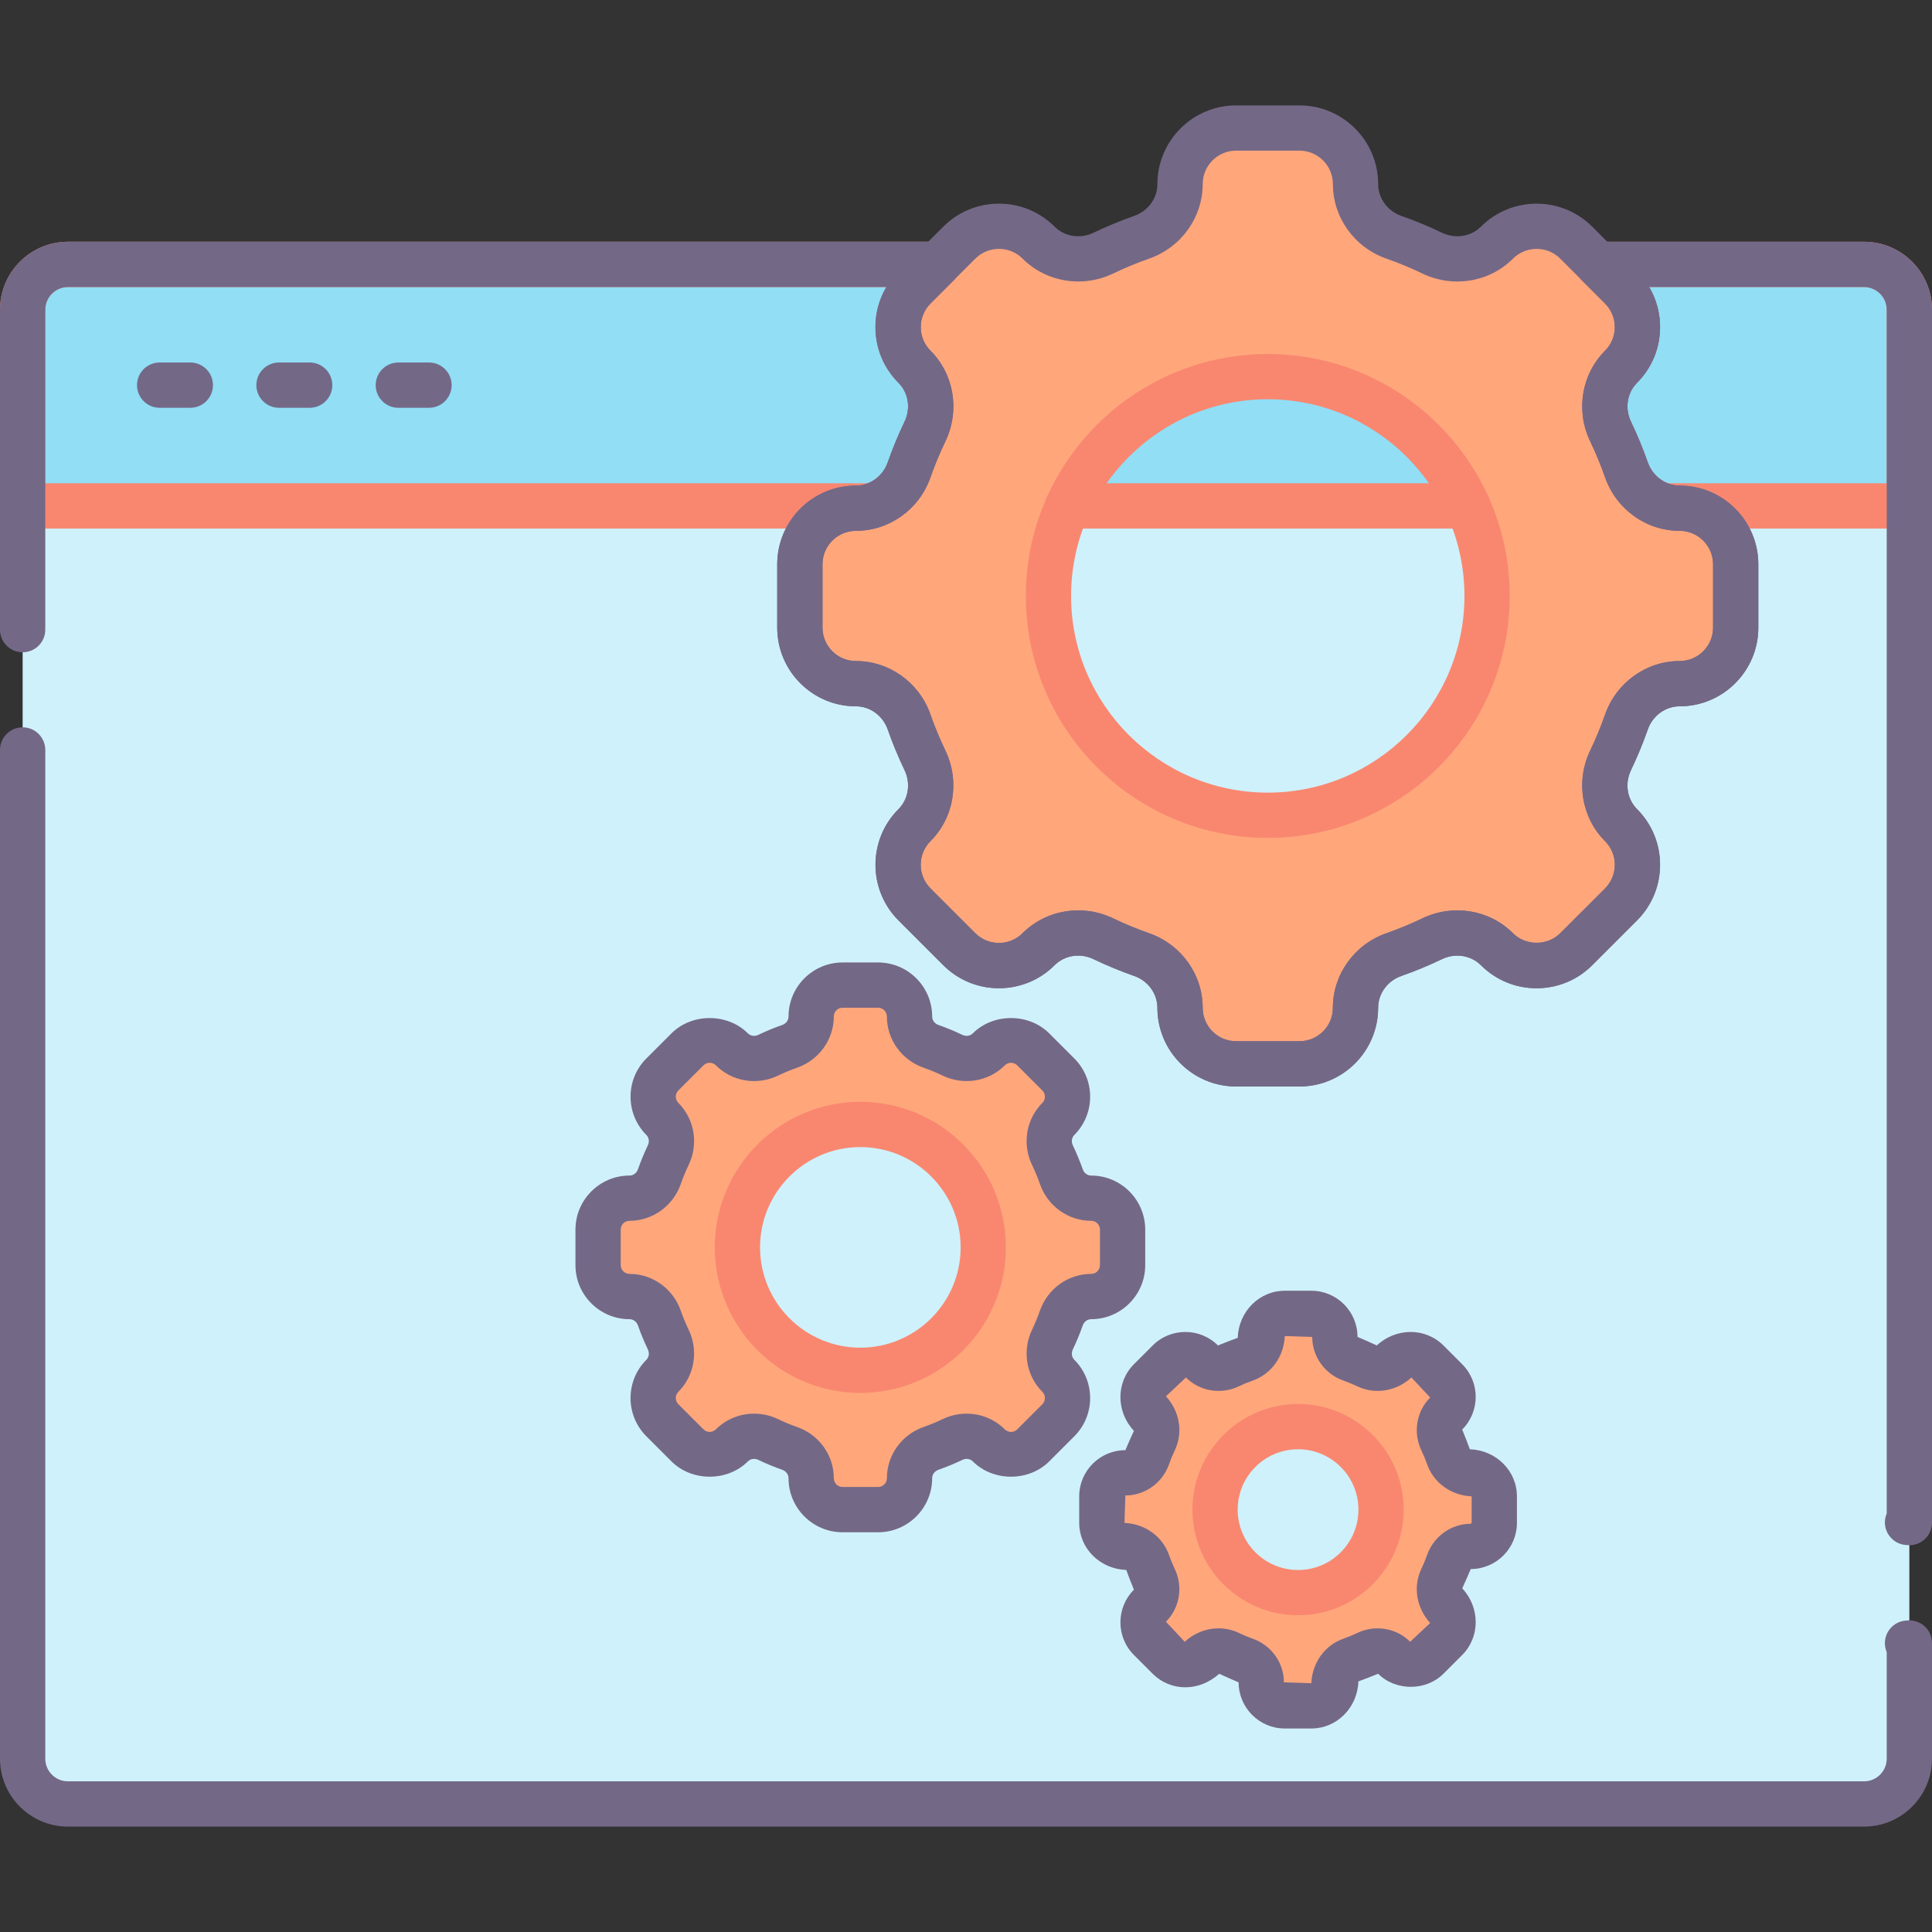
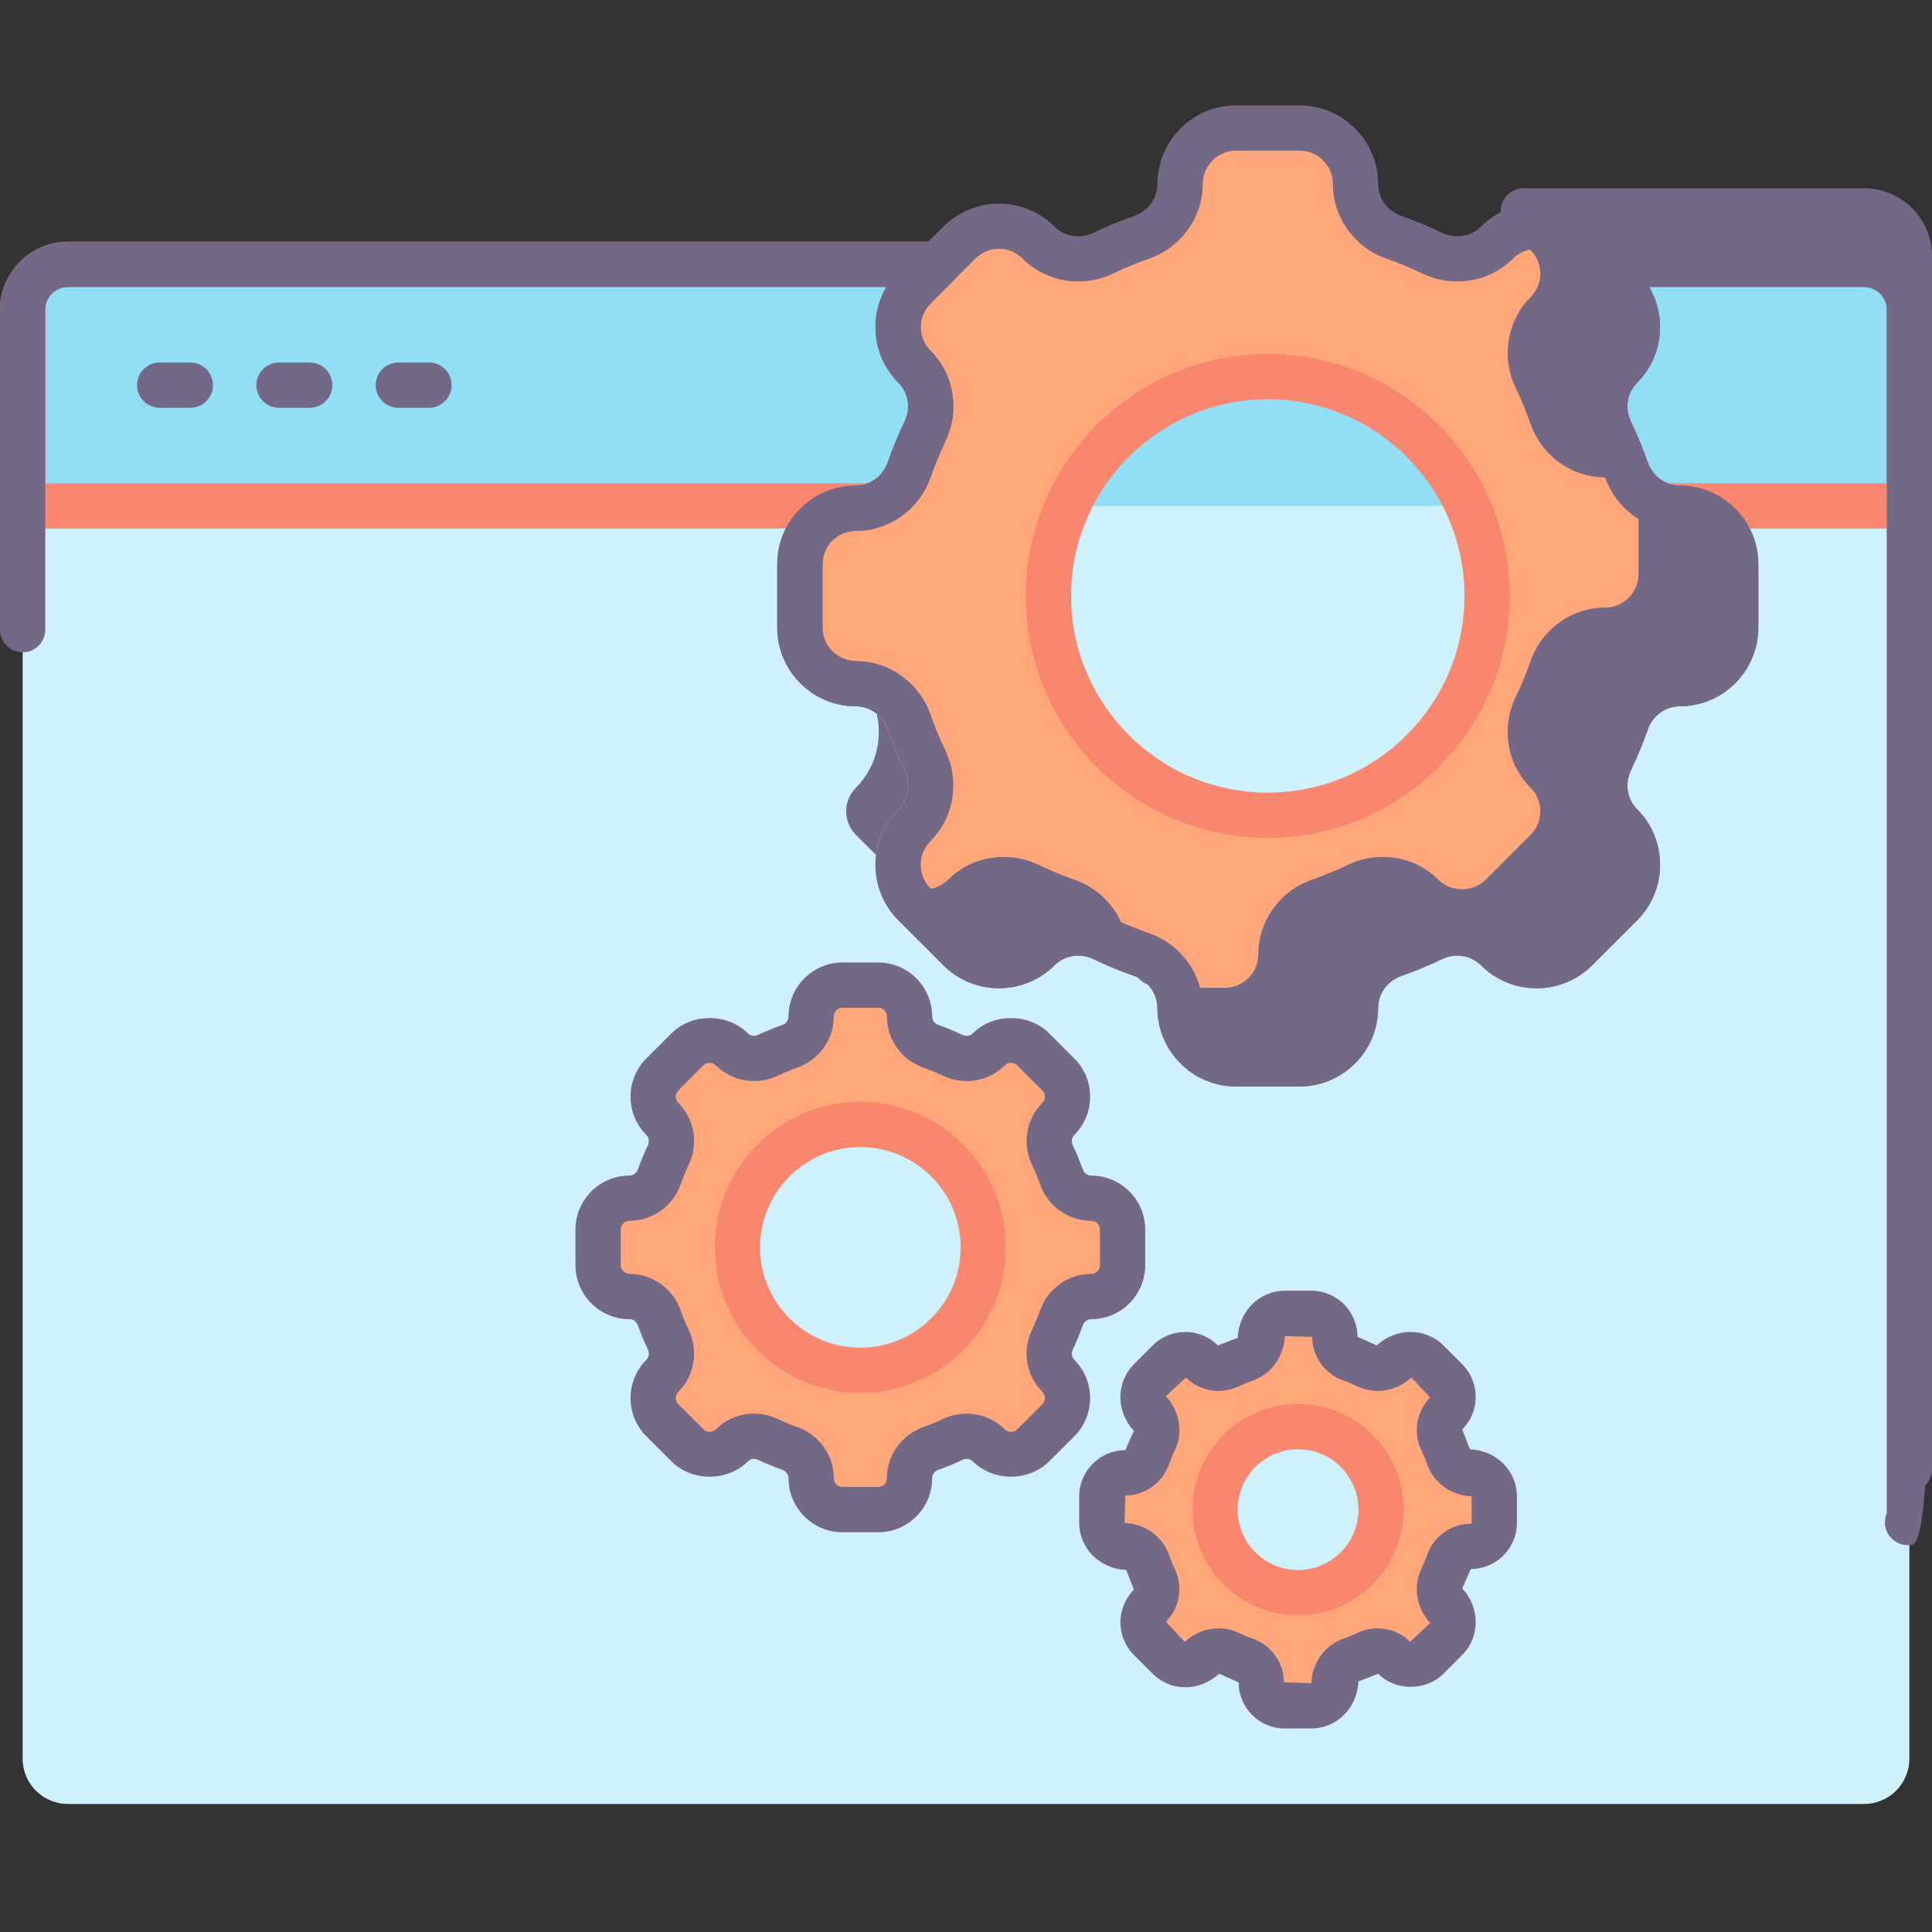
<svg xmlns="http://www.w3.org/2000/svg" version="1.1" id="SEO_Icons" x="0px" y="0px" viewBox="0 0 128 128" style="enable-background:new 0 0 128 128;" xml:space="preserve">
  <rect x="0" y="0" width="128" height="128" fill="#333333" stroke="none" />
  <style type="text/css">
	.st0{fill:#746887;}
	.st1{fill:#91DEF5;}
	.st2{fill:#CFF1FB;}
	.st3{fill:#F6F7F7;}
	.st4{fill:#E9EAEB;}
	.st5{fill:#FFBC99;}
	.st6{fill:#FFA77B;}
	.st7{fill:#F98770;}
	.st8{fill:#DBDCDE;}
	.st9{fill:#F2D1A5;}
	.st10{fill:#F2BB88;}
	.st11{fill:#9D9BE6;}
	.st12{fill:#B7B7B7;}
	.st13{fill:#777777;}
	.st14{fill:#CCD3DD;}
	.st15{fill:#B0BACC;}
	.st16{fill:#C6BBD3;}
	.st17{fill:#B2A7BF;}
	.st18{fill:#FFCBBE;}
	.st19{fill:#FFDDCF;}
	.st20{fill:#968AA0;}
</style>
  <g>
    <g>
      <path class="st2" d="M123.5,17.517h-17.63l-1.44-1.44c-1.45-1.45-3.8-1.45-5.25,0c-0.71,0.71-1.66,1.08-2.63,1.08    c-0.56,0-1.13-0.13-1.66-0.38c-0.83-0.4-1.68-0.75-2.55-1.06c-1.5-0.53-2.53-1.92-2.53-3.52c0-1.02-0.42-1.95-1.09-2.62    c-0.68-0.68-1.6-1.09-2.63-1.09h-4.2c-2.05,0-3.71,1.66-3.71,3.71c0,0.8-0.26,1.55-0.7,2.16c-0.45,0.62-1.08,1.1-1.84,1.36    c-0.87,0.31-1.72,0.66-2.54,1.06c-1.44,0.69-3.16,0.43-4.29-0.7c-0.73-0.72-1.67-1.09-2.63-1.09c-0.94,0-1.9,0.37-2.62,1.09    l-1.44,1.44H4.5c-1.657,0-3,1.343-3,3v96c0,1.657,1.343,3,3,3h119c1.657,0,3-1.343,3-3v-96    C126.5,18.86,125.157,17.517,123.5,17.517z" />
    </g>
    <g>
      <path class="st1" d="M123.5,17.517h-17.63l-1.44-1.44c-1.45-1.45-3.8-1.45-5.25,0c-0.71,0.71-1.66,1.08-2.63,1.08    c-0.56,0-1.13-0.13-1.66-0.38c-0.83-0.4-1.68-0.75-2.55-1.06c-1.5-0.53-2.53-1.92-2.53-3.52c0-1.02-0.42-1.95-1.09-2.62    c-0.68-0.68-1.6-1.09-2.63-1.09h-4.2c-2.05,0-3.71,1.66-3.71,3.71c0,0.8-0.26,1.55-0.7,2.16c-0.45,0.62-1.08,1.1-1.84,1.36    c-0.87,0.31-1.72,0.66-2.54,1.06c-1.44,0.69-3.16,0.43-4.29-0.7c-0.73-0.72-1.67-1.09-2.63-1.09c-0.94,0-1.9,0.37-2.62,1.09    l-1.44,1.44H4.5c-1.657,0-3,1.343-3,3v13h125v-13C126.5,18.86,125.157,17.517,123.5,17.517z" />
    </g>
    <g>
      <path class="st6" d="M72.29,79.387c-0.89,0-1.67-0.58-1.97-1.43c-0.17-0.48-0.37-0.96-0.59-1.42c-0.39-0.81-0.25-1.77,0.39-2.41    c0.4-0.41,0.61-0.94,0.61-1.47c0-0.53-0.21-1.06-0.61-1.47l-1.67-1.66c-0.81-0.82-2.13-0.82-2.94,0c-0.4,0.4-0.93,0.6-1.47,0.6    c-0.32,0-0.63-0.07-0.93-0.21c-0.47-0.23-0.94-0.42-1.43-0.59c-0.84-0.3-1.42-1.08-1.42-1.98c0-0.57-0.23-1.09-0.61-1.47    c-0.37-0.38-0.89-0.61-1.47-0.61h-2.36c-1.15,0-2.08,0.93-2.08,2.08c0,0.9-0.58,1.68-1.42,1.98c-0.49,0.17-0.96,0.36-1.43,0.59    c-0.8,0.38-1.77,0.24-2.4-0.39c-0.41-0.41-0.94-0.61-1.47-0.61c-0.53,0-1.06,0.2-1.47,0.61l-1.67,1.66    c-0.81,0.81-0.81,2.13,0,2.94c0.4,0.4,0.61,0.93,0.61,1.47c0,0.32-0.07,0.64-0.22,0.94c-0.22,0.46-0.42,0.94-0.59,1.42    c-0.3,0.85-1.08,1.43-1.97,1.43c-0.57,0-1.1,0.23-1.48,0.61c-0.37,0.38-0.61,0.9-0.61,1.47v2.35c0,1.15,0.94,2.08,2.09,2.08    c0.89,0,1.67,0.58,1.97,1.43c0.17,0.48,0.37,0.96,0.59,1.42c0.39,0.81,0.25,1.77-0.39,2.41c-0.4,0.4-0.61,0.94-0.61,1.47    s0.21,1.07,0.61,1.47l1.67,1.66c0.81,0.82,2.13,0.82,2.94,0c0.4-0.4,0.93-0.6,1.47-0.6c0.32,0,0.63,0.07,0.93,0.21    c0.47,0.23,0.94,0.42,1.43,0.59c0.84,0.3,1.42,1.08,1.42,1.98c0,0.58,0.23,1.1,0.61,1.47c0.37,0.38,0.89,0.61,1.47,0.61h2.36    c1.15,0,2.08-0.93,2.08-2.08c0-0.9,0.58-1.68,1.42-1.98c0.49-0.17,0.96-0.36,1.43-0.59c0.8-0.38,1.77-0.24,2.4,0.39    c0.41,0.41,0.94,0.62,1.47,0.62c0.53,0,1.06-0.21,1.47-0.62l1.67-1.66c0.81-0.81,0.81-2.13,0-2.94c-0.4-0.4-0.61-0.93-0.61-1.47    c0-0.32,0.07-0.64,0.22-0.94c0.22-0.46,0.42-0.94,0.59-1.42c0.3-0.85,1.08-1.43,1.97-1.43c0.57,0,1.09-0.23,1.47-0.61    c0.38-0.37,0.61-0.89,0.61-1.47v-2.35C74.37,80.317,73.44,79.387,72.29,79.387z M57,90.787c-4.5,0-8.14-3.65-8.14-8.15    c0-4.49,3.64-8.14,8.14-8.14s8.14,3.65,8.14,8.14C65.14,87.137,61.5,90.787,57,90.787z" />
    </g>
    <g>
      <path class="st6" d="M97.44,97.577c-0.67,0-1.25-0.43-1.47-1.06c-0.13-0.37-0.28-0.72-0.45-1.07c-0.29-0.6-0.18-1.32,0.29-1.8    c0.31-0.31,0.46-0.7,0.46-1.1c0-0.4-0.15-0.79-0.46-1.1l-1.24-1.24c-0.61-0.61-1.59-0.61-2.2,0c-0.3,0.3-0.7,0.45-1.1,0.45    c-0.24,0-0.48-0.05-0.7-0.16c-0.35-0.17-0.7-0.32-1.07-0.45c-0.63-0.22-1.06-0.8-1.06-1.47c0-0.86-0.7-1.56-1.56-1.56h-1.76    c-0.86,0-1.56,0.7-1.56,1.56c0,0.67-0.43,1.25-1.06,1.47c-0.37,0.13-0.72,0.28-1.07,0.45c-0.6,0.29-1.32,0.18-1.8-0.29    c-0.31-0.31-0.7-0.46-1.1-0.46c-0.4,0-0.79,0.15-1.1,0.46l-1.24,1.24c-0.61,0.61-0.61,1.59,0,2.2c0.3,0.3,0.45,0.7,0.45,1.1    c0,0.24-0.05,0.48-0.16,0.7c-0.17,0.35-0.32,0.7-0.45,1.07c-0.22,0.63-0.8,1.06-1.47,1.06c-0.86,0-1.56,0.7-1.56,1.56v1.76    c0,0.86,0.7,1.56,1.56,1.56c0.67,0,1.25,0.43,1.47,1.06c0.13,0.37,0.28,0.72,0.45,1.07c0.29,0.6,0.18,1.32-0.29,1.8    c-0.31,0.31-0.46,0.7-0.46,1.1c0,0.4,0.15,0.79,0.46,1.1l1.24,1.24c0.61,0.61,1.59,0.61,2.2,0c0.3-0.3,0.7-0.45,1.1-0.45    c0.24,0,0.48,0.05,0.7,0.16c0.35,0.17,0.7,0.32,1.07,0.45c0.63,0.22,1.06,0.8,1.06,1.47c0,0.86,0.7,1.56,1.56,1.56h1.76    c0.86,0,1.56-0.7,1.56-1.56c0-0.67,0.43-1.25,1.06-1.47c0.37-0.13,0.72-0.28,1.07-0.45c0.6-0.29,1.32-0.18,1.8,0.29    c0.31,0.31,0.7,0.46,1.1,0.46c0.4,0,0.79-0.15,1.1-0.46l1.24-1.24c0.61-0.61,0.61-1.59,0-2.2c-0.3-0.3-0.45-0.7-0.45-1.1    c0-0.24,0.05-0.48,0.16-0.7c0.17-0.35,0.32-0.7,0.45-1.07c0.22-0.63,0.8-1.06,1.47-1.06c0.86,0,1.56-0.7,1.56-1.56v-1.76    C99,98.277,98.3,97.577,97.44,97.577z M86,105.517c-3.04,0-5.5-2.46-5.5-5.5c0-3.04,2.46-5.5,5.5-5.5s5.5,2.46,5.5,5.5    C91.5,103.057,89.04,105.517,86,105.517z" />
    </g>
    <g>
      <path class="st6" d="M111.28,33.667c-0.8,0-1.55-0.26-2.16-0.7c-0.62-0.45-1.1-1.09-1.36-1.84c-0.31-0.87-0.66-1.71-1.06-2.54    c-0.69-1.44-0.43-3.16,0.7-4.29c0.72-0.72,1.09-1.68,1.09-2.62c0-0.96-0.37-1.9-1.09-2.63l-2.97-2.97c-1.45-1.45-3.8-1.45-5.25,0    c-0.71,0.71-1.66,1.08-2.63,1.08c-0.56,0-1.13-0.13-1.66-0.38c-0.83-0.4-1.68-0.75-2.55-1.06c-1.5-0.53-2.53-1.92-2.53-3.52    c0-1.02-0.42-1.95-1.09-2.62c-0.68-0.68-1.6-1.09-2.63-1.09h-4.2c-2.05,0-3.71,1.66-3.71,3.71c0,0.8-0.26,1.55-0.7,2.16    c-0.45,0.62-1.08,1.1-1.84,1.36c-0.87,0.31-1.72,0.66-2.54,1.06c-1.44,0.69-3.16,0.43-4.29-0.7c-0.73-0.72-1.67-1.09-2.63-1.09    c-0.94,0-1.9,0.37-2.62,1.09l-2.97,2.97c-1.45,1.45-1.45,3.8,0,5.25c0.71,0.71,1.07,1.65,1.07,2.61c0,0.57-0.12,1.15-0.38,1.68    c-0.39,0.83-0.74,1.67-1.05,2.54c-0.53,1.51-1.92,2.54-3.52,2.54c-1.03,0-1.95,0.42-2.63,1.09c-0.67,0.68-1.09,1.6-1.09,2.63v4.2    c0,2.05,1.67,3.71,3.72,3.71c0.8,0,1.55,0.26,2.16,0.7c0.61,0.45,1.09,1.08,1.36,1.84c0.31,0.87,0.66,1.72,1.05,2.54    c0.69,1.44,0.44,3.16-0.69,4.29c-0.73,0.73-1.09,1.67-1.09,2.63c0,0.94,0.36,1.9,1.09,2.62l2.97,2.97c1.45,1.45,3.8,1.45,5.25,0    c0.71-0.71,1.65-1.07,2.61-1.07c0.57,0,1.15,0.12,1.68,0.38c0.82,0.39,1.67,0.74,2.54,1.05c1.51,0.53,2.54,1.92,2.54,3.52    c0,1.03,0.42,1.95,1.09,2.63c0.67,0.67,1.59,1.09,2.62,1.09h4.2c2.05,0,3.72-1.67,3.72-3.72c0-0.8,0.26-1.55,0.7-2.16    c0.45-0.61,1.08-1.09,1.83-1.36c0.87-0.31,1.72-0.66,2.55-1.05c1.44-0.69,3.16-0.44,4.29,0.69c0.72,0.73,1.68,1.09,2.62,1.09    c0.96,0,1.9-0.36,2.63-1.09l2.97-2.97c1.45-1.45,1.45-3.8,0-5.25c-0.71-0.71-1.08-1.66-1.08-2.63c0-0.56,0.13-1.13,0.38-1.66    c0.4-0.82,0.75-1.67,1.06-2.54c0.52-1.51,1.92-2.54,3.52-2.54c1.02,0,1.95-0.42,2.62-1.09c0.68-0.67,1.09-1.59,1.09-2.62v-4.2    C114.99,35.337,113.33,33.667,111.28,33.667z M83.99,54.017c-8.02,0-14.53-6.51-14.53-14.53c0-8.03,6.51-14.53,14.53-14.53    c8.03,0,14.53,6.5,14.53,14.53C98.52,47.507,92.02,54.017,83.99,54.017z" />
    </g>
    <g>
      <path class="st7" d="M57.732,35.017H1.5c-0.828,0-1.5-0.671-1.5-1.5v-13c0-2.481,2.019-4.5,4.5-4.5h57.618    c0.606,0,1.153,0.365,1.386,0.926s0.104,1.206-0.325,1.635l-1.53,1.53c-0.863,0.863-0.863,2.268,0,3.131    c1.562,1.561,1.958,3.972,0.986,6c-0.371,0.772-0.704,1.577-0.989,2.39l0,0c-0.565,1.611-1.871,2.856-3.493,3.329    C58.016,34.997,57.874,35.017,57.732,35.017z M3,32.017h54.489c0.613-0.237,1.101-0.742,1.324-1.381c0.001,0,0.001,0,0.001,0    c0.322-0.918,0.697-1.825,1.115-2.695c0.422-0.88,0.261-1.917-0.402-2.58c-1.717-1.717-1.983-4.344-0.801-6.343H4.5    c-0.827,0-1.5,0.673-1.5,1.5V32.017z" />
    </g>
    <g>
      <path class="st7" d="M126.5,35.017h-16.246c-0.142,0-0.283-0.02-0.42-0.06c-1.623-0.473-2.929-1.717-3.494-3.329    c-0.284-0.811-0.617-1.616-0.988-2.39c-0.973-2.027-0.577-4.438,0.985-6c0.863-0.863,0.863-2.267,0-3.13l-1.528-1.531    c-0.429-0.429-0.557-1.074-0.324-1.634s0.779-0.925,1.386-0.925h17.63c2.481,0,4.5,2.019,4.5,4.5v13    C128,34.345,127.328,35.017,126.5,35.017z M110.496,32.017H125v-11.5c0-0.827-0.673-1.5-1.5-1.5h-14.241    c1.184,1.999,0.917,4.625-0.801,6.343c-0.663,0.663-0.824,1.7-0.401,2.581c0.419,0.874,0.793,1.78,1.114,2.694    C109.396,31.275,109.884,31.78,110.496,32.017z" />
    </g>
    <g>
      <path class="st7" d="M83.993,55.515c-8.84,0-16.031-7.191-16.031-16.031s7.191-16.031,16.031-16.031s16.031,7.191,16.031,16.031    S92.833,55.515,83.993,55.515z M83.993,26.452c-7.186,0-13.031,5.846-13.031,13.031s5.846,13.031,13.031,13.031    s13.031-5.846,13.031-13.031S91.179,26.452,83.993,26.452z" />
    </g>
    <g>
      <path class="st7" d="M57,92.286c-5.318,0-9.645-4.327-9.645-9.645s4.326-9.645,9.645-9.645s9.645,4.327,9.645,9.645    S62.318,92.286,57,92.286z M57,75.997c-3.664,0-6.645,2.981-6.645,6.645s2.98,6.645,6.645,6.645s6.645-2.981,6.645-6.645    S60.664,75.997,57,75.997z" />
    </g>
    <g>
      <path class="st7" d="M86,107.017c-3.859,0-7-3.14-7-7s3.141-7,7-7s7,3.14,7,7S89.859,107.017,86,107.017z M86,96.017    c-2.206,0-4,1.794-4,4s1.794,4,4,4s4-1.794,4-4S88.206,96.017,86,96.017z" />
    </g>
    <g>
-       <path class="st7" d="M97.243,35.017H70.745c-0.828,0-1.5-0.671-1.5-1.5s0.672-1.5,1.5-1.5h26.498c0.828,0,1.5,0.671,1.5,1.5    S98.071,35.017,97.243,35.017z" />
-     </g>
+       </g>
    <g>
-       <path class="st0" d="M123.5,121.017H4.5c-2.481,0-4.5-2.019-4.5-4.5v-66.83c0-0.829,0.672-1.5,1.5-1.5s1.5,0.671,1.5,1.5v66.83    c0,0.827,0.673,1.5,1.5,1.5h119c0.827,0,1.5-0.673,1.5-1.5v-7.062c-0.078-0.181-0.121-0.381-0.121-0.591    c0-0.792,0.612-1.439,1.39-1.496c0.064-0.008,0.129-0.014,0.197-0.015c0.402-0.005,0.793,0.145,1.083,0.427    c0.288,0.282,0.451,0.669,0.451,1.073v7.665C128,118.998,125.981,121.017,123.5,121.017z" />
-     </g>
+       </g>
    <g>
-       <path class="st0" d="M126.5,102.375c-0.06,0-0.15-0.007-0.23-0.016c-0.777-0.056-1.391-0.705-1.391-1.496    c0-0.21,0.043-0.41,0.121-0.591V20.517c0-0.827-0.673-1.5-1.5-1.5h-14.241c1.183,2,0.916,4.626-0.801,6.343    c-0.663,0.663-0.824,1.7-0.401,2.581c0.419,0.874,0.793,1.78,1.114,2.694c0.322,0.918,1.169,1.536,2.106,1.536    c2.876,0,5.216,2.339,5.216,5.214v4.198c0,2.875-2.339,5.213-5.214,5.213c-0.938,0-1.785,0.617-2.108,1.536    c-0.321,0.915-0.695,1.821-1.114,2.694c-0.423,0.881-0.262,1.918,0.401,2.581c0.984,0.985,1.527,2.294,1.527,3.687    s-0.543,2.702-1.527,3.687l-2.969,2.968c-0.984,0.985-2.294,1.527-3.687,1.527s-2.702-0.542-3.687-1.527    c-0.664-0.663-1.702-0.824-2.581-0.402c-0.872,0.419-1.779,0.794-2.695,1.115c-0.918,0.322-1.534,1.168-1.534,2.106    c0,2.875-2.339,5.215-5.214,5.215h-4.198c-2.874,0-5.213-2.339-5.213-5.213c0-0.939-0.617-1.786-1.535-2.108    c-0.915-0.321-1.822-0.696-2.696-1.115c-0.879-0.424-1.917-0.262-2.58,0.402c-2.033,2.033-5.34,2.033-7.373,0l-2.969-2.968    c-2.033-2.033-2.033-5.34,0-7.373c0.663-0.663,0.824-1.7,0.402-2.582c-0.418-0.87-0.793-1.776-1.115-2.694    c-0.322-0.919-1.169-1.536-2.106-1.536c-2.875,0-5.215-2.339-5.215-5.213v-4.198c0-2.875,2.339-5.214,5.213-5.214    c0.939,0,1.786-0.617,2.107-1.535c0.323-0.918,0.698-1.825,1.116-2.696c0.422-0.88,0.261-1.917-0.402-2.58    C58.543,24.375,58,23.065,58,21.673c0-0.95,0.252-1.86,0.725-2.656H4.5c-0.827,0-1.5,0.673-1.5,1.5v21.199    c0,0.829-0.672,1.5-1.5,1.5S0,42.544,0,41.715V20.517c0-2.481,2.019-4.5,4.5-4.5h57.618c0.606,0,1.153,0.365,1.386,0.926    s0.104,1.206-0.325,1.635l-1.53,1.53c-0.863,0.863-0.863,2.268,0,3.131c1.562,1.561,1.958,3.972,0.986,6    c-0.371,0.773-0.704,1.577-0.99,2.391c-0.742,2.118-2.726,3.542-4.937,3.542c-1.222,0-2.215,0.993-2.215,2.214v4.198    c0,1.22,0.993,2.213,2.213,2.213c2.212,0,4.196,1.424,4.939,3.543c0.285,0.813,0.618,1.617,0.989,2.389    c0.972,2.029,0.575,4.44-0.986,6.001c-0.863,0.863-0.863,2.267,0,3.13l2.969,2.968c0.864,0.865,2.269,0.863,3.131,0    c1.562-1.561,3.972-1.958,5.999-0.986c0.775,0.372,1.579,0.705,2.391,0.989c2.119,0.743,3.543,2.728,3.543,4.938    c0,1.221,0.993,2.215,2.213,2.215h4.198c1.221,0,2.214-0.993,2.214-2.213c0-2.211,1.423-4.196,3.542-4.939    c0.812-0.285,1.616-0.617,2.39-0.989c2.028-0.974,4.438-0.576,6,0.985c0.836,0.836,2.295,0.836,3.131,0l2.969-2.968    c0.863-0.863,0.863-2.268,0-3.131c-1.562-1.561-1.958-3.973-0.985-6c0.371-0.774,0.704-1.579,0.989-2.391    c0.743-2.119,2.728-3.542,4.937-3.542c1.222,0,2.216-0.993,2.216-2.213v-4.198c0-1.221-0.993-2.214-2.214-2.214    c-2.21,0-4.195-1.423-4.938-3.542c-0.285-0.812-0.618-1.617-0.989-2.391c-0.973-2.027-0.577-4.438,0.985-6    c0.863-0.863,0.863-2.267,0-3.13l-1.53-1.53c-0.429-0.429-0.558-1.074-0.325-1.635s0.779-0.926,1.386-0.926H123.5    c2.481,0,4.5,2.019,4.5,4.5v80.359c0,0.404-0.163,0.791-0.451,1.073C127.268,102.222,126.892,102.375,126.5,102.375z     M126.375,102.363c0.001,0,0.003,0,0.004,0C126.378,102.363,126.376,102.363,126.375,102.363z M126.37,102.363    c0.001,0,0.003,0,0.004,0C126.373,102.363,126.371,102.363,126.37,102.363z" />
+       <path class="st0" d="M126.5,102.375c-0.06,0-0.15-0.007-0.23-0.016c-0.777-0.056-1.391-0.705-1.391-1.496    c0-0.21,0.043-0.41,0.121-0.591V20.517c0-0.827-0.673-1.5-1.5-1.5h-14.241c1.183,2,0.916,4.626-0.801,6.343    c-0.663,0.663-0.824,1.7-0.401,2.581c0.419,0.874,0.793,1.78,1.114,2.694c0.322,0.918,1.169,1.536,2.106,1.536    c2.876,0,5.216,2.339,5.216,5.214v4.198c0,2.875-2.339,5.213-5.214,5.213c-0.938,0-1.785,0.617-2.108,1.536    c-0.321,0.915-0.695,1.821-1.114,2.694c-0.423,0.881-0.262,1.918,0.401,2.581c0.984,0.985,1.527,2.294,1.527,3.687    s-0.543,2.702-1.527,3.687l-2.969,2.968c-0.984,0.985-2.294,1.527-3.687,1.527s-2.702-0.542-3.687-1.527    c-0.664-0.663-1.702-0.824-2.581-0.402c-0.872,0.419-1.779,0.794-2.695,1.115c-0.918,0.322-1.534,1.168-1.534,2.106    c0,2.875-2.339,5.215-5.214,5.215h-4.198c-2.874,0-5.213-2.339-5.213-5.213c0-0.939-0.617-1.786-1.535-2.108    c-0.915-0.321-1.822-0.696-2.696-1.115c-0.879-0.424-1.917-0.262-2.58,0.402c-2.033,2.033-5.34,2.033-7.373,0l-2.969-2.968    c-2.033-2.033-2.033-5.34,0-7.373c0.663-0.663,0.824-1.7,0.402-2.582c-0.418-0.87-0.793-1.776-1.115-2.694    c-0.322-0.919-1.169-1.536-2.106-1.536c-2.875,0-5.215-2.339-5.215-5.213v-4.198c0-2.875,2.339-5.214,5.213-5.214    c0.939,0,1.786-0.617,2.107-1.535c0.323-0.918,0.698-1.825,1.116-2.696c0.422-0.88,0.261-1.917-0.402-2.58    C58.543,24.375,58,23.065,58,21.673c0-0.95,0.252-1.86,0.725-2.656H4.5c-0.827,0-1.5,0.673-1.5,1.5v21.199    c0,0.829-0.672,1.5-1.5,1.5S0,42.544,0,41.715V20.517c0-2.481,2.019-4.5,4.5-4.5h57.618c0.606,0,1.153,0.365,1.386,0.926    s0.104,1.206-0.325,1.635l-1.53,1.53c-0.863,0.863-0.863,2.268,0,3.131c1.562,1.561,1.958,3.972,0.986,6    c-0.371,0.773-0.704,1.577-0.99,2.391c-0.742,2.118-2.726,3.542-4.937,3.542c-1.222,0-2.215,0.993-2.215,2.214v4.198    c0,1.22,0.993,2.213,2.213,2.213c0.285,0.813,0.618,1.617,0.989,2.389    c0.972,2.029,0.575,4.44-0.986,6.001c-0.863,0.863-0.863,2.267,0,3.13l2.969,2.968c0.864,0.865,2.269,0.863,3.131,0    c1.562-1.561,3.972-1.958,5.999-0.986c0.775,0.372,1.579,0.705,2.391,0.989c2.119,0.743,3.543,2.728,3.543,4.938    c0,1.221,0.993,2.215,2.213,2.215h4.198c1.221,0,2.214-0.993,2.214-2.213c0-2.211,1.423-4.196,3.542-4.939    c0.812-0.285,1.616-0.617,2.39-0.989c2.028-0.974,4.438-0.576,6,0.985c0.836,0.836,2.295,0.836,3.131,0l2.969-2.968    c0.863-0.863,0.863-2.268,0-3.131c-1.562-1.561-1.958-3.973-0.985-6c0.371-0.774,0.704-1.579,0.989-2.391    c0.743-2.119,2.728-3.542,4.937-3.542c1.222,0,2.216-0.993,2.216-2.213v-4.198c0-1.221-0.993-2.214-2.214-2.214    c-2.21,0-4.195-1.423-4.938-3.542c-0.285-0.812-0.618-1.617-0.989-2.391c-0.973-2.027-0.577-4.438,0.985-6    c0.863-0.863,0.863-2.267,0-3.13l-1.53-1.53c-0.429-0.429-0.558-1.074-0.325-1.635s0.779-0.926,1.386-0.926H123.5    c2.481,0,4.5,2.019,4.5,4.5v80.359c0,0.404-0.163,0.791-0.451,1.073C127.268,102.222,126.892,102.375,126.5,102.375z     M126.375,102.363c0.001,0,0.003,0,0.004,0C126.378,102.363,126.376,102.363,126.375,102.363z M126.37,102.363    c0.001,0,0.003,0,0.004,0C126.373,102.363,126.371,102.363,126.37,102.363z" />
    </g>
    <g>
      <path class="st0" d="M86.092,71.983h-4.198c-2.874,0-5.213-2.339-5.213-5.214c0-0.939-0.617-1.786-1.535-2.108    c-0.912-0.32-1.819-0.695-2.696-1.115c-0.879-0.424-1.917-0.262-2.58,0.402c-2.033,2.033-5.34,2.033-7.373,0l-2.969-2.968    c-2.033-2.033-2.033-5.34,0-7.373c0.663-0.663,0.824-1.7,0.402-2.582c-0.418-0.87-0.793-1.776-1.115-2.694    c-0.322-0.919-1.169-1.536-2.106-1.536c-2.875,0-5.215-2.339-5.215-5.214v-4.198c0-2.875,2.339-5.213,5.213-5.213    c0.939,0,1.786-0.617,2.107-1.535c0.322-0.917,0.697-1.823,1.116-2.696c0.422-0.88,0.261-1.917-0.402-2.58    c-2.033-2.033-2.033-5.341,0-7.374l2.969-2.968c2.033-2.033,5.34-2.033,7.373,0c0.664,0.664,1.701,0.824,2.581,0.402    c0.876-0.42,1.783-0.795,2.695-1.115c0.918-0.322,1.535-1.168,1.535-2.106c0-2.875,2.339-5.215,5.213-5.215h4.198    c2.875,0,5.214,2.339,5.214,5.213c0,0.939,0.617,1.786,1.535,2.108c0.917,0.322,1.823,0.697,2.695,1.116    c0.88,0.421,1.916,0.261,2.58-0.402c2.033-2.033,5.34-2.033,7.373,0l2.969,2.968c2.033,2.033,2.033,5.34,0,7.373    c-0.663,0.663-0.824,1.7-0.401,2.581c0.419,0.875,0.794,1.782,1.114,2.694c0.323,0.919,1.169,1.536,2.106,1.536    c2.876,0,5.216,2.339,5.216,5.213v4.198c0,2.875-2.339,5.214-5.214,5.214c-0.938,0-1.786,0.617-2.108,1.536    c-0.321,0.915-0.695,1.821-1.114,2.694c-0.423,0.881-0.262,1.918,0.401,2.581c2.033,2.033,2.033,5.341,0,7.374l-2.969,2.968    c-2.033,2.033-5.34,2.033-7.373,0c-0.664-0.663-1.702-0.824-2.581-0.402c-0.871,0.418-1.777,0.794-2.694,1.115    c-0.918,0.322-1.535,1.168-1.535,2.106C91.306,69.644,88.967,71.983,86.092,71.983z M71.434,60.314    c0.782,0,1.573,0.172,2.313,0.527c0.777,0.373,1.582,0.706,2.391,0.989c2.119,0.743,3.543,2.728,3.543,4.938    c0,1.222,0.993,2.215,2.213,2.215h4.198c1.221,0,2.214-0.993,2.214-2.214c0-2.211,1.424-4.196,3.543-4.939    c0.812-0.285,1.616-0.618,2.389-0.989c2.028-0.974,4.438-0.576,6,0.985c0.863,0.863,2.268,0.863,3.131,0l2.969-2.968    c0.863-0.863,0.863-2.268,0-3.131c-1.562-1.561-1.958-3.973-0.985-6c0.371-0.774,0.704-1.579,0.989-2.391    c0.743-2.118,2.728-3.542,4.937-3.542c1.222,0,2.216-0.993,2.216-2.214v-4.198c0-1.221-0.993-2.213-2.214-2.213    c-2.21,0-4.195-1.423-4.938-3.542c-0.285-0.81-0.617-1.615-0.989-2.392c-0.973-2.026-0.577-4.438,0.985-6    c0.863-0.863,0.863-2.267,0-3.13l-2.969-2.968c-0.863-0.864-2.268-0.862-3.131,0c-1.561,1.563-3.971,1.958-5.999,0.986    c-0.773-0.372-1.577-0.704-2.39-0.989c-2.119-0.743-3.543-2.727-3.543-4.938c0-1.221-0.993-2.215-2.214-2.215h-4.198    c-1.22,0-2.213,0.993-2.213,2.213c0,2.211-1.424,4.196-3.543,4.939c-0.809,0.284-1.613,0.616-2.39,0.989    c-2.028,0.973-4.438,0.575-6-0.986c-0.863-0.863-2.268-0.863-3.131,0l-2.969,2.968c-0.863,0.863-0.863,2.268,0,3.131    c1.562,1.561,1.958,3.972,0.986,6c-0.372,0.774-0.705,1.579-0.99,2.391c-0.742,2.118-2.726,3.542-4.937,3.542    c-1.222,0-2.215,0.993-2.215,2.213v4.198c0,1.221,0.993,2.214,2.213,2.214c2.212,0,4.196,1.424,4.939,3.542    c0.285,0.813,0.618,1.617,0.989,2.389c0.972,2.029,0.575,4.44-0.986,6.001c-0.863,0.863-0.863,2.267,0,3.13l2.969,2.968    c0.864,0.865,2.269,0.863,3.131,0C68.739,60.835,70.073,60.314,71.434,60.314z" />
    </g>
    <g>
      <path class="st0" d="M58.177,101.517h-2.354c-1.975,0-3.581-1.606-3.581-3.581c0-0.25-0.165-0.47-0.42-0.56    c-0.532-0.187-1.063-0.406-1.577-0.652c-0.244-0.119-0.52-0.082-0.694,0.096c-1.354,1.354-3.714,1.353-5.065,0l-1.664-1.664    c-1.396-1.396-1.396-3.667,0-5.064c0.177-0.177,0.215-0.449,0.098-0.694c-0.247-0.517-0.467-1.047-0.653-1.579    c-0.089-0.254-0.309-0.419-0.559-0.419c-1.976,0-3.582-1.606-3.582-3.581v-2.353c0-1.975,1.606-3.582,3.581-3.582    c0.251,0,0.471-0.165,0.561-0.42c0.186-0.531,0.405-1.061,0.65-1.575c0.119-0.248,0.081-0.52-0.095-0.696    c-1.396-1.397-1.396-3.669-0.001-5.066l1.664-1.664c1.352-1.352,3.713-1.352,5.064,0c0.178,0.179,0.452,0.215,0.695,0.097    c0.514-0.247,1.045-0.466,1.579-0.653c0.253-0.089,0.418-0.308,0.418-0.558c0-1.976,1.606-3.583,3.581-3.583h2.354    c1.975,0,3.581,1.606,3.581,3.582c0,0.25,0.165,0.47,0.42,0.56c0.532,0.186,1.063,0.406,1.577,0.652    c0.244,0.118,0.519,0.081,0.694-0.096c1.354-1.354,3.714-1.353,5.065,0l1.664,1.663c1.396,1.397,1.396,3.669,0,5.065    c-0.177,0.177-0.215,0.449-0.098,0.694c0.247,0.517,0.467,1.047,0.653,1.579c0.089,0.254,0.309,0.419,0.559,0.419    c1.976,0,3.582,1.606,3.582,3.582v2.353c0,1.975-1.606,3.581-3.581,3.581c-0.251,0-0.471,0.165-0.561,0.42    c-0.186,0.531-0.405,1.061-0.65,1.575c-0.119,0.248-0.081,0.52,0.096,0.696c1.396,1.397,1.396,3.669,0,5.065l-1.664,1.664    c-1.352,1.353-3.713,1.353-5.064,0c-0.177-0.176-0.449-0.216-0.695-0.097c-0.514,0.247-1.045,0.466-1.579,0.653    c-0.253,0.089-0.418,0.308-0.418,0.558C61.758,99.91,60.151,101.517,58.177,101.517z M49.961,93.658    c0.535,0,1.076,0.118,1.583,0.361c0.413,0.198,0.841,0.375,1.271,0.525c1.453,0.51,2.428,1.872,2.428,3.39    c0,0.321,0.261,0.582,0.581,0.582h2.354c0.32,0,0.581-0.261,0.581-0.581c0-1.519,0.975-2.881,2.426-3.391    c0.432-0.151,0.859-0.328,1.272-0.526c1.392-0.666,3.042-0.393,4.116,0.681c0.147,0.147,0.32,0.169,0.41,0.169    s0.263-0.022,0.411-0.17l1.664-1.664c0.227-0.227,0.227-0.596,0-0.822c-1.074-1.073-1.348-2.727-0.68-4.115    c0.197-0.414,0.374-0.842,0.524-1.271c0.511-1.452,1.873-2.427,3.391-2.427c0.321,0,0.582-0.261,0.582-0.581v-2.353    c0-0.321-0.261-0.582-0.581-0.582c-1.519,0-2.881-0.975-3.391-2.426c-0.151-0.43-0.328-0.858-0.527-1.274    c-0.666-1.386-0.393-3.041,0.683-4.114c0.226-0.226,0.226-0.595-0.001-0.822l-1.664-1.663c-0.148-0.148-0.321-0.171-0.411-0.171    s-0.263,0.022-0.411,0.17c-1.073,1.072-2.727,1.348-4.115,0.68c-0.413-0.198-0.841-0.375-1.271-0.525    c-1.453-0.511-2.428-1.873-2.428-3.39c0-0.321-0.261-0.583-0.581-0.583h-2.354c-0.32,0-0.581,0.261-0.581,0.582    c0,1.518-0.975,2.88-2.426,3.39c-0.432,0.151-0.859,0.328-1.272,0.527c-1.392,0.667-3.043,0.393-4.116-0.681    c-0.147-0.147-0.32-0.17-0.41-0.17s-0.263,0.022-0.411,0.17l-1.664,1.664c-0.227,0.226-0.227,0.596,0,0.822    c1.074,1.072,1.348,2.727,0.68,4.115c-0.197,0.414-0.374,0.842-0.524,1.271c-0.511,1.452-1.873,2.427-3.391,2.427    c-0.321,0-0.582,0.261-0.582,0.582v2.353c0,0.32,0.261,0.581,0.581,0.581c1.519,0,2.881,0.975,3.391,2.426    c0.151,0.43,0.328,0.858,0.527,1.274c0.666,1.386,0.393,3.04-0.682,4.113c-0.227,0.226-0.227,0.595,0,0.822l1.664,1.664    c0.148,0.148,0.321,0.17,0.411,0.17s0.263-0.022,0.411-0.17C48.11,94.017,49.026,93.658,49.961,93.658z" />
    </g>
    <g>
      <path class="st0" d="M86.88,114.517h-1.76c-1.686,0-3.058-1.372-3.058-3.057c-0.474-0.207-0.884-0.376-1.28-0.567    c-0.666,0.577-1.435,0.895-2.251,0.895s-1.585-0.318-2.162-0.896l-1.244-1.245c-1.192-1.192-1.192-3.132,0-4.324    c-0.193-0.49-0.362-0.899-0.506-1.309c-1.747-0.061-3.119-1.433-3.119-3.118v-1.76c0-1.686,1.372-3.058,3.058-3.058    c0.207-0.474,0.376-0.884,0.566-1.28c-1.191-1.281-1.191-3.221,0.001-4.413l1.244-1.245c1.191-1.192,3.133-1.192,4.324,0    c0.487-0.192,0.897-0.361,1.309-0.505c0.061-1.748,1.433-3.12,3.118-3.12h1.76c1.686,0,3.058,1.372,3.058,3.058    c0.472,0.206,0.882,0.375,1.278,0.565c1.283-1.188,3.222-1.192,4.415,0.002l1.244,1.245c1.192,1.192,1.192,3.132,0,4.324    c0.191,0.485,0.36,0.896,0.506,1.309c1.747,0.061,3.119,1.432,3.119,3.118v1.76c0,1.686-1.372,3.057-3.058,3.057    c-0.205,0.47-0.374,0.879-0.564,1.277c1.189,1.284,1.189,3.224-0.003,4.416l-1.244,1.245c-1.154,1.155-3.17,1.155-4.324,0    c-0.485,0.191-0.896,0.361-1.309,0.505C89.937,113.145,88.565,114.517,86.88,114.517z M80.729,107.881    c0.459,0,0.92,0.1,1.351,0.306c0.297,0.143,0.602,0.269,0.914,0.379c1.237,0.434,2.068,1.597,2.068,2.893l1.817,0.058    c0.058-1.354,0.889-2.516,2.125-2.95c0.313-0.11,0.618-0.236,0.914-0.378c1.186-0.568,2.596-0.333,3.51,0.583l1.325-1.246    c-0.917-0.999-1.149-2.409-0.581-3.591c0.14-0.293,0.267-0.598,0.376-0.912c0.435-1.237,1.597-2.069,2.894-2.069l0.058-0.057    v-1.76c-1.354-0.058-2.517-0.889-2.951-2.126c-0.109-0.313-0.235-0.617-0.378-0.913c-0.566-1.183-0.333-2.592,0.582-3.508    l-1.243-1.327c-0.996,0.917-2.406,1.15-3.59,0.583c-0.296-0.142-0.601-0.268-0.914-0.378c-1.237-0.434-2.068-1.597-2.068-2.893    l-1.817-0.058c-0.058,1.354-0.889,2.517-2.125,2.951c-0.314,0.11-0.619,0.236-0.916,0.378c-1.18,0.566-2.592,0.333-3.508-0.583    l-1.325,1.245c0.916,0.998,1.149,2.407,0.583,3.589c-0.143,0.297-0.269,0.601-0.378,0.914c-0.435,1.237-1.597,2.068-2.894,2.068    l-0.058,1.818c1.354,0.057,2.517,0.889,2.951,2.126c0.109,0.314,0.236,0.619,0.378,0.917c0.566,1.178,0.334,2.588-0.582,3.505    l1.243,1.327C79.124,108.188,79.926,107.881,80.729,107.881z" />
    </g>
    <g>
      <path class="st0" d="M12.609,27.017h-2.031c-0.828,0-1.5-0.671-1.5-1.5s0.672-1.5,1.5-1.5h2.031c0.828,0,1.5,0.671,1.5,1.5    S13.437,27.017,12.609,27.017z" />
    </g>
    <g>
      <path class="st0" d="M20.516,27.017h-2.031c-0.828,0-1.5-0.671-1.5-1.5s0.672-1.5,1.5-1.5h2.031c0.828,0,1.5,0.671,1.5,1.5    S21.344,27.017,20.516,27.017z" />
    </g>
    <g>
      <path class="st0" d="M28.422,27.017h-2.031c-0.828,0-1.5-0.671-1.5-1.5s0.672-1.5,1.5-1.5h2.031c0.828,0,1.5,0.671,1.5,1.5    S29.25,27.017,28.422,27.017z" />
    </g>
  </g>
</svg>